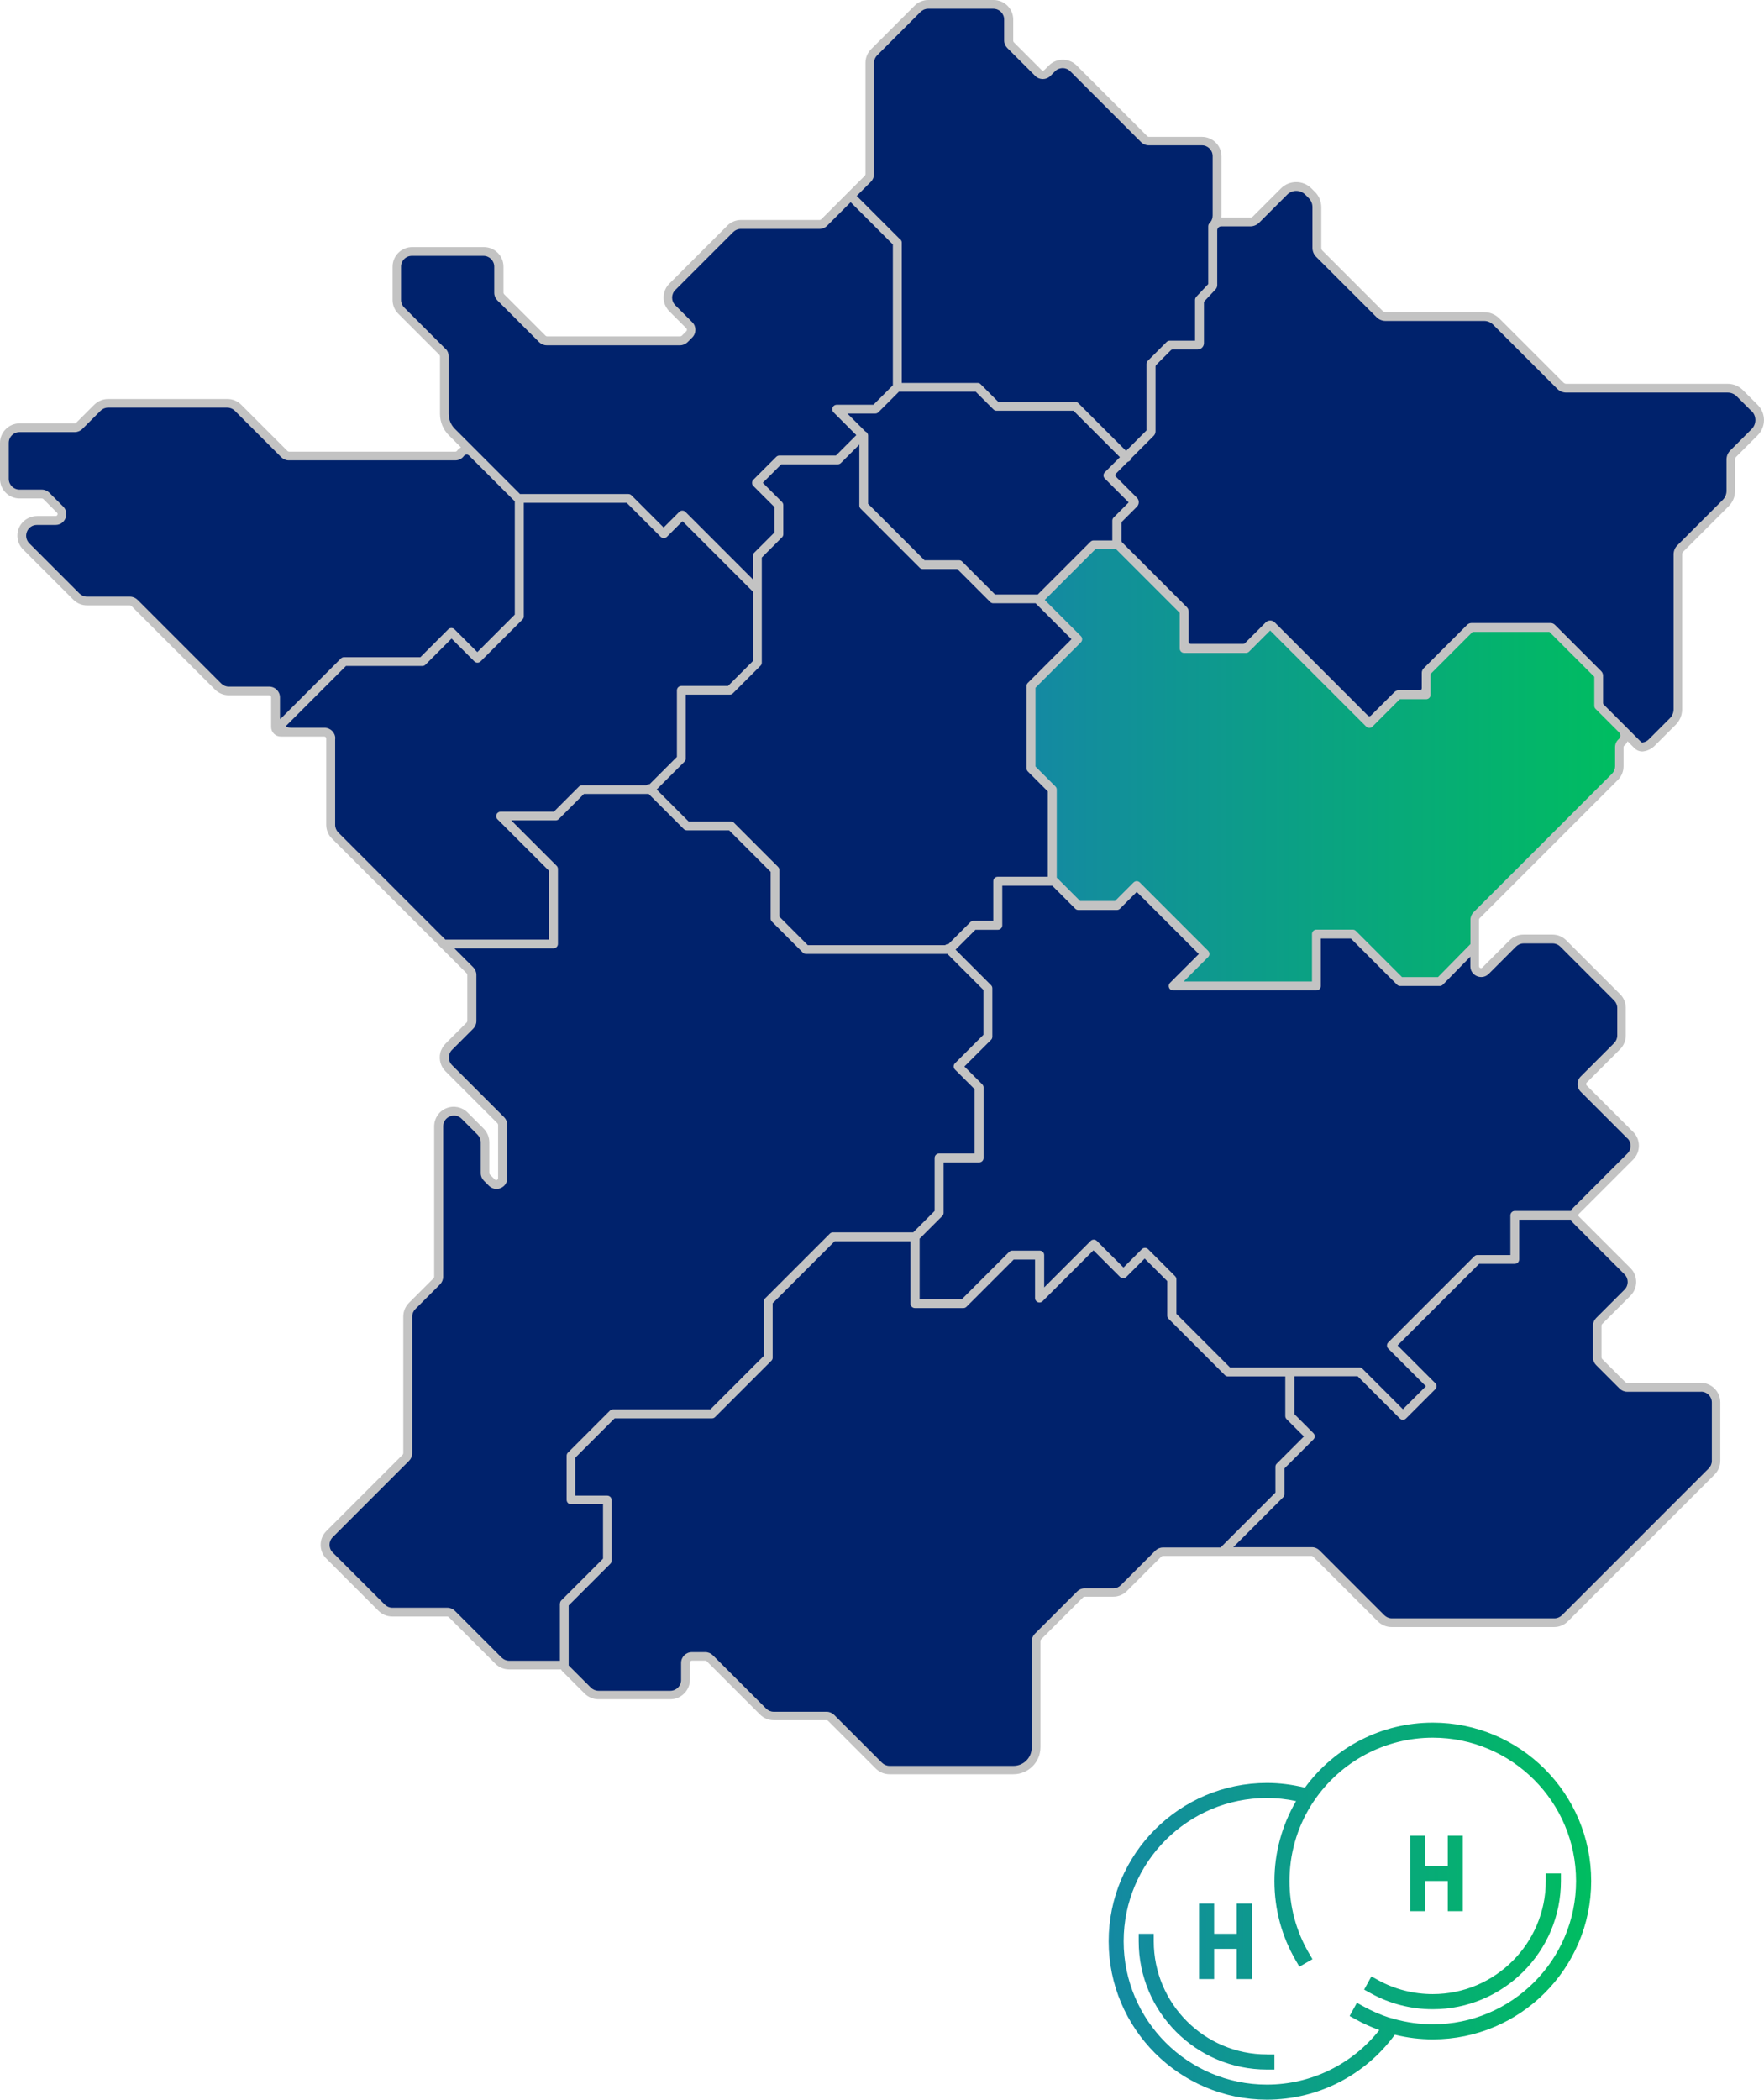
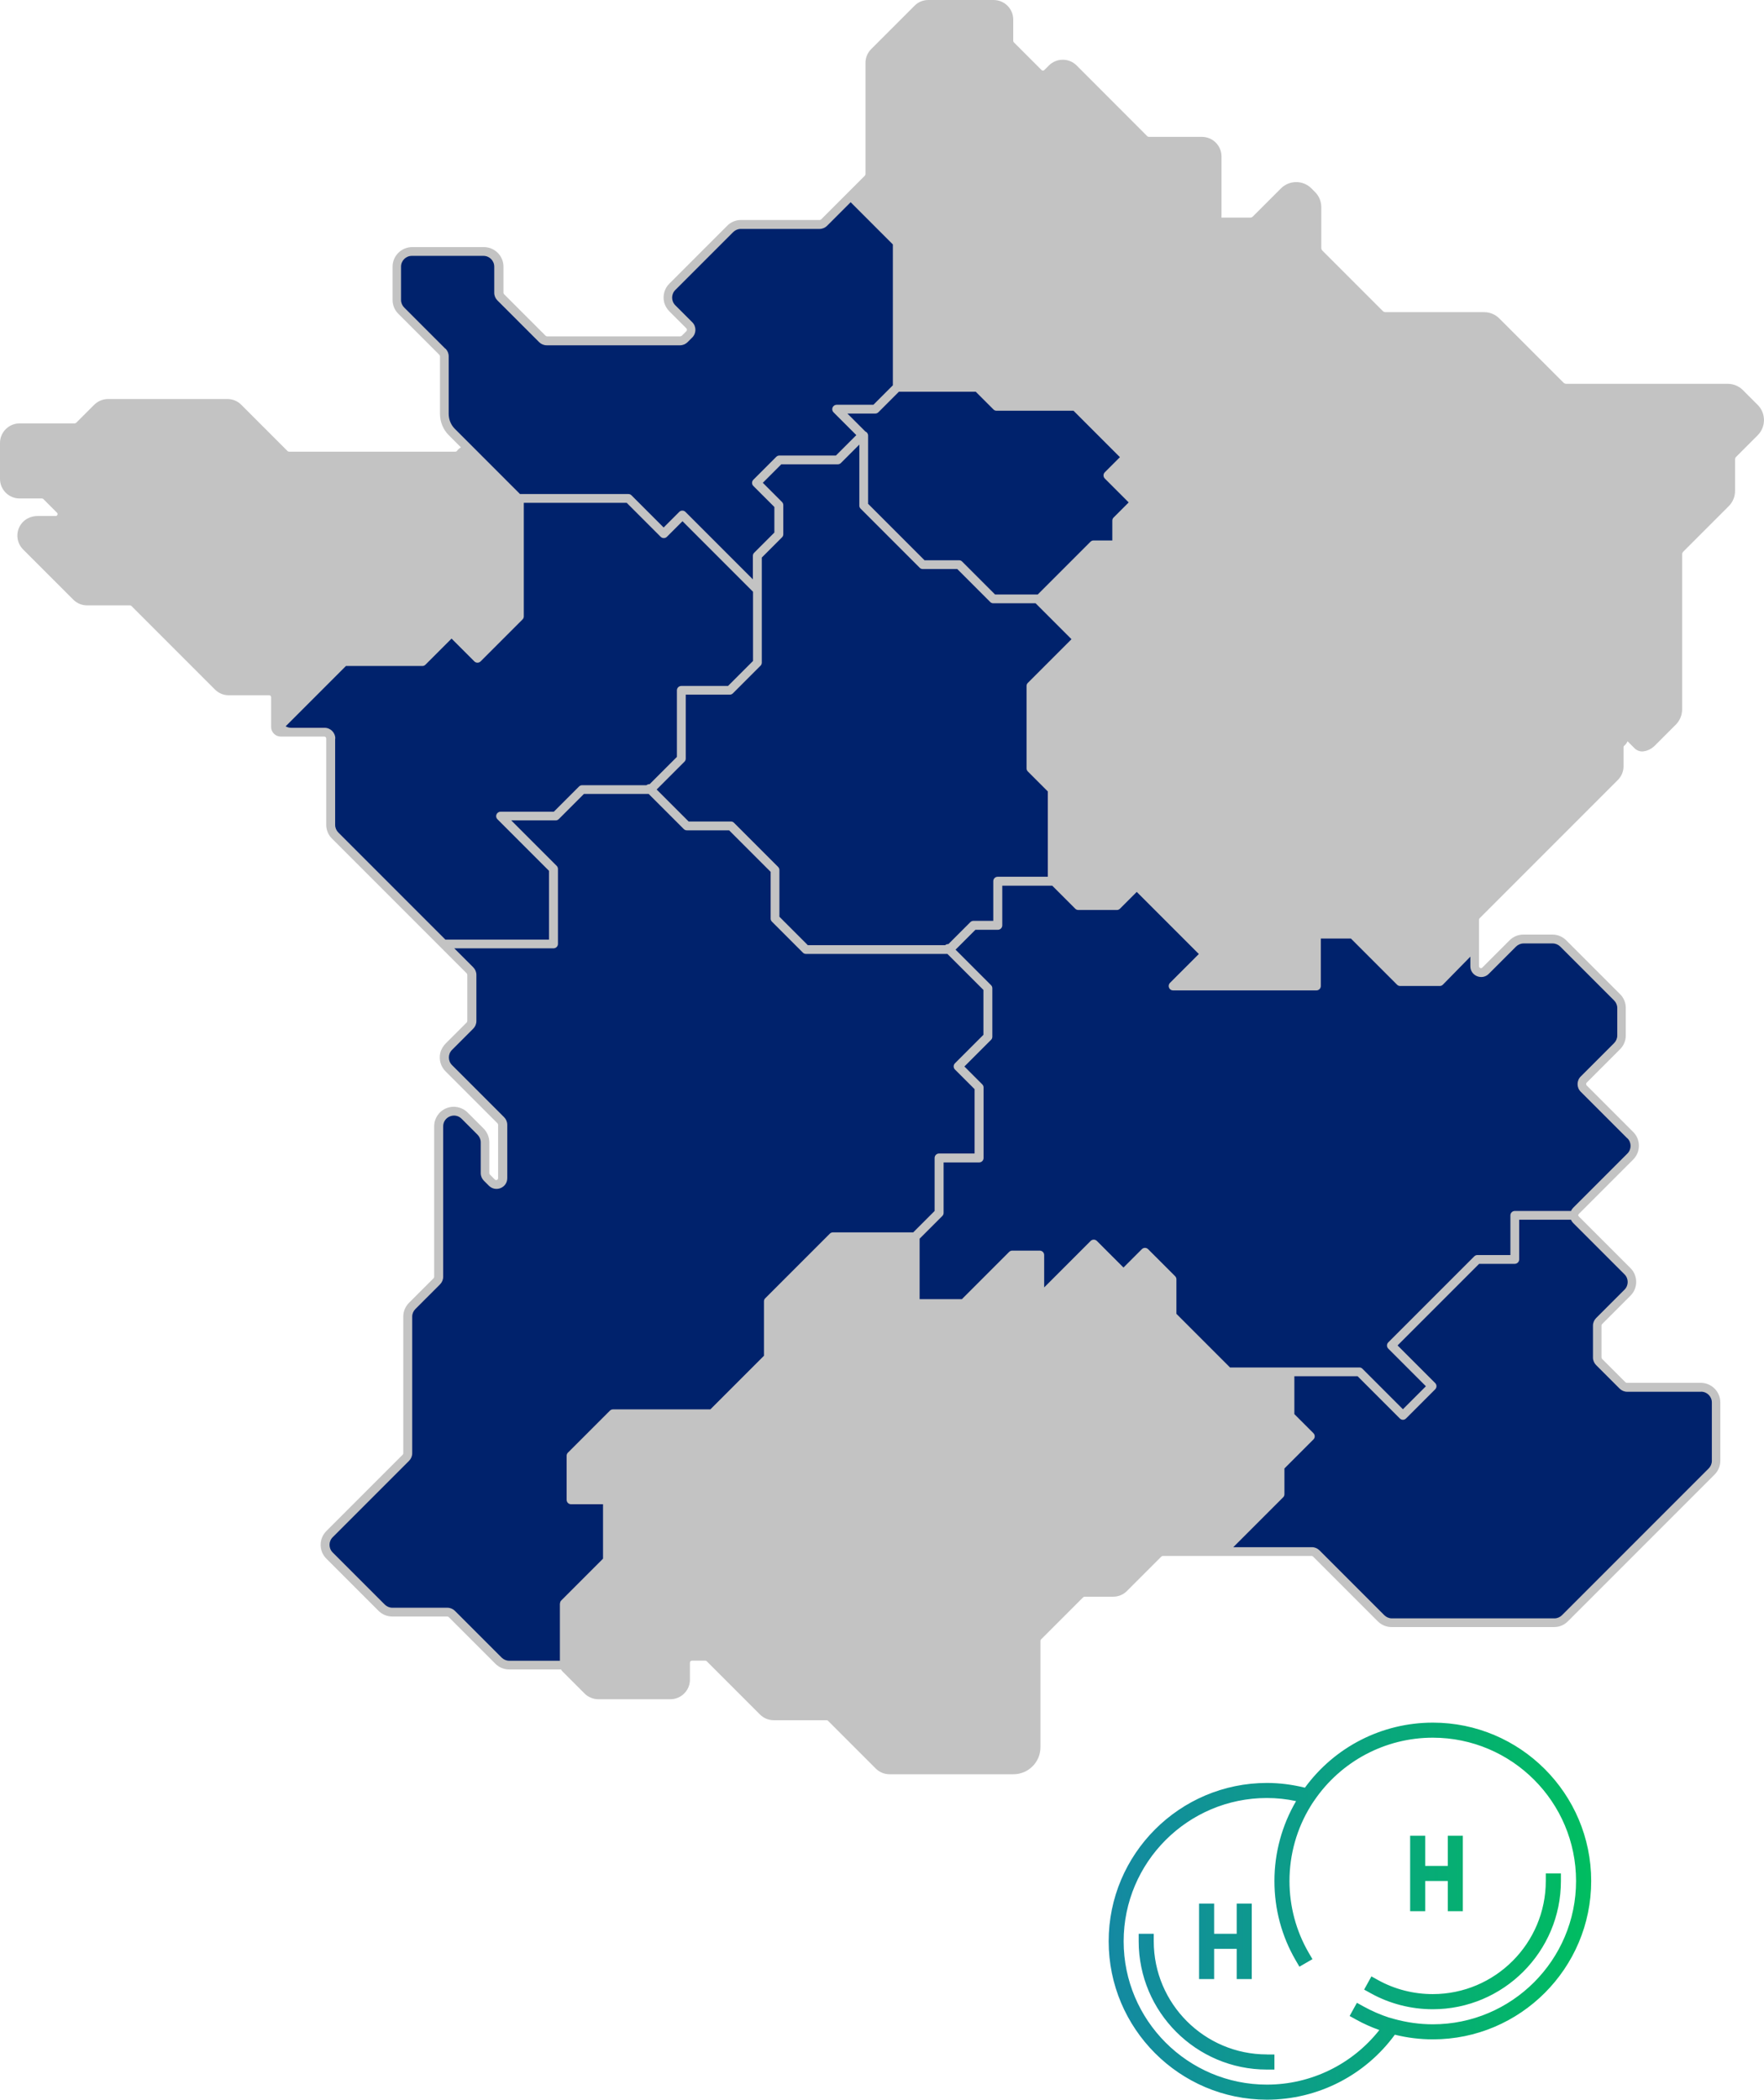
<svg xmlns="http://www.w3.org/2000/svg" xmlns:xlink="http://www.w3.org/1999/xlink" id="Calque_2" data-name="Calque 2" viewBox="0 0 227.32 270.48">
  <defs>
    <style>
      .cls-1 {
        fill: #00226c;
      }

      .cls-2 {
        fill: url(#Dégradé_sans_nom_7-2);
      }

      .cls-3 {
        fill: #c3c3c3;
      }

      .cls-4 {
        fill: url(#Dégradé_sans_nom_7);
      }
    </style>
    <linearGradient id="Dégradé_sans_nom_7" data-name="Dégradé sans nom 7" x1="142.86" y1="246.19" x2="205.04" y2="246.19" gradientTransform="matrix(1, 0, 0, 1, 0, 0)" gradientUnits="userSpaceOnUse">
      <stop offset="0" stop-color="#1489a2" />
      <stop offset="1" stop-color="#00bd60" />
    </linearGradient>
    <linearGradient id="Dégradé_sans_nom_7-2" data-name="Dégradé sans nom 7" x1="133.43" y1="98.59" x2="208.78" y2="98.59" xlink:href="#Dégradé_sans_nom_7" />
  </defs>
  <g id="Calque_5" data-name="Calque 5">
    <path class="cls-4" d="M184.64,221.9c-6.53,0-12.64,3.12-16.48,8.38-1.63-.4-3.27-.61-4.89-.61-11.25,0-20.4,9.15-20.4,20.4s9.15,20.4,20.4,20.4c6.53,0,12.64-3.12,16.48-8.37,1.61,.4,3.25,.6,4.9,.6,11.25,0,20.4-9.15,20.4-20.4s-9.15-20.4-20.4-20.4Zm0,38.86c-1.69,0-3.39-.24-5.04-.7l-.55-.16h-.03c-1.14-.37-2.26-.86-3.31-1.44l-.85-.47-.94,1.7,.85,.47c.95,.53,1.95,.97,2.98,1.34-3.49,4.42-8.81,7.03-14.49,7.03-10.18,0-18.46-8.28-18.46-18.46s8.28-18.46,18.46-18.46c1.25,0,2.51,.13,3.76,.4-1.82,3.11-2.79,6.66-2.79,10.29s.94,7.12,2.73,10.2l.49,.84,1.68-.97-.49-.84c-1.62-2.79-2.47-5.98-2.47-9.23,0-3.43,.95-6.79,2.75-9.69l.18-.29,.26-.38c3.45-5.07,9.16-8.1,15.28-8.1,10.18,0,18.46,8.28,18.46,18.46s-8.28,18.46-18.46,18.46Zm-21.38,3.89h.97v1.94h-.97c-9.11,0-16.52-7.41-16.52-16.52v-.97h1.94v.97c0,8.04,6.54,14.57,14.57,14.57Zm-6.8-9.72h-1.94v-9.72h1.94v3.89h2.91v-3.89h1.94v9.72h-1.94v-3.89h-2.91v3.89Zm27.2-8.74h-1.94v-9.72h1.94v3.89h2.91v-3.89h1.94v9.72h-1.94v-3.89h-2.91v3.89Zm17.49-4.86v.97c0,9.11-7.41,16.52-16.52,16.52-2.79,0-5.56-.71-7.99-2.06l-.85-.47,.94-1.7,.85,.47c2.14,1.19,4.58,1.81,7.05,1.81,8.04,0,14.57-6.54,14.57-14.57v-.97h1.94Z" />
    <g>
      <path class="cls-3" d="M226.51,52.16l-1.91-1.91c-.52-.52-1.22-.81-1.96-.81h-20.8c-.13,0-.26-.05-.36-.15l-8.27-8.27c-.52-.52-1.22-.81-1.96-.81h-12.7c-.13,0-.26-.05-.36-.15l-7.77-7.77c-.09-.09-.15-.22-.15-.36v-5.24c0-.74-.29-1.45-.82-1.97l-.45-.45c-1.09-1.09-2.85-1.08-3.93,0l-3.61,3.61c-.1,.1-.22,.15-.36,.15h-3.7c0-.08,.01-.17,.01-.25v-7.63c0-1.39-1.13-2.52-2.53-2.52h-6.84c-.07,0-.13-.03-.18-.07l-9.12-9.13c-.98-.98-2.58-.98-3.57,0l-.59,.59c-.1,.1-.26,.1-.36,0l-3.58-3.58s-.07-.11-.07-.18V2.52c0-1.39-1.13-2.52-2.53-2.52h-8.41c-.67,0-1.31,.26-1.78,.74l-5.58,5.58c-.48,.48-.74,1.11-.74,1.78v14.34c0,.07-.03,.13-.07,.18l-1.82,1.82-.8,.8-3.03,3.03s-.11,.07-.18,.07h-10.14c-.67,0-1.31,.26-1.78,.74l-7.46,7.46c-.61,.61-.87,1.49-.67,2.37,.11,.47,.37,.9,.72,1.24l2.15,2.15c.06,.06,.07,.13,.07,.18s-.01,.12-.07,.18l-.6,.6s-.11,.07-.18,.07h-17.17c-.07,0-.13-.03-.18-.07l-5.37-5.37s-.07-.11-.07-.18v-3.36c0-1.39-1.13-2.52-2.53-2.52h-9.23c-1.39,0-2.53,1.13-2.53,2.52v4.29c0,.67,.26,1.31,.74,1.78l5.3,5.3h0s.07,.11,.07,.18v7.41c0,1.04,.41,2.04,1.15,2.77l1.55,1.55h0c-.2,.11-.38,.27-.52,.46-.06,.08-.14,.09-.2,.09h-21.44c-.07,0-.13-.03-.18-.07l-5.97-5.97c-.48-.48-1.11-.74-1.78-.74H13.93c-.67,0-1.31,.27-1.79,.74l-2.33,2.33s-.11,.07-.18,.07H2.53c-1.39,0-2.53,1.13-2.53,2.52v4.63c0,1.39,1.13,2.52,2.53,2.52h2.87c.07,0,.13,.03,.18,.07l1.77,1.77c.08,.08,.1,.17,.05,.27-.04,.1-.12,.15-.23,.15h-2.33c-.84,0-1.66,.38-2.14,1.07-.72,1.04-.57,2.39,.28,3.24l6.46,6.46c.48,.48,1.11,.74,1.78,.74h5.53c.07,0,.13,.03,.18,.07l10.77,10.77c.48,.48,1.11,.74,1.78,.74h5.21c.14,0,.25,.11,.25,.25v3.83c0,.69,.56,1.24,1.24,1.24h5.61c.14,0,.25,.11,.25,.25v11.11c0,.67,.26,1.31,.74,1.78l13.8,13.8,1.14,1.14,2.43,2.43s.07,.11,.07,.18v5.95c0,.07-.03,.13-.07,.18l-2.69,2.69c-.34,.34-.61,.77-.72,1.24-.2,.88,.06,1.76,.67,2.37l6.71,6.71s.07,.11,.07,.18v6.87c0,.11-.05,.19-.15,.23-.1,.04-.19,.02-.27-.05l-.64-.64s-.07-.11-.07-.18v-3.96c0-.67-.27-1.31-.74-1.79l-2.06-2.06c-.72-.72-1.8-.94-2.75-.55-.95,.39-1.56,1.31-1.56,2.33v19.38c0,.07-.03,.13-.07,.18l-3.17,3.17c-.48,.48-.74,1.11-.74,1.78v17.6c0,.07-.03,.13-.07,.18l-9.84,9.84c-.48,.48-.74,1.11-.74,1.78s.26,1.31,.74,1.78l6.71,6.71c.48,.48,1.11,.74,1.78,.74h7.09c.07,0,.13,.03,.18,.07l6.01,6.01c.48,.48,1.11,.74,1.78,.74h6.53c.05,0,.1,0,.15-.01,.05,.09,.11,.18,.18,.25l2.86,2.86c.47,.47,1.12,.74,1.79,.74h9.26c1.39,0,2.53-1.13,2.53-2.52v-2.2c0-.14,.11-.25,.25-.25h1.73c.07,0,.13,.03,.18,.07l6.86,6.86c.48,.48,1.11,.74,1.78,.74h6.81c.07,0,.13,.03,.18,.07l6.15,6.15c.48,.48,1.11,.74,1.78,.74h15.97c1.92,0,3.48-1.56,3.48-3.48v-13.7c0-.07,.03-.13,.07-.18l5.44-5.44s.11-.07,.18-.07h3.68c.67,0,1.31-.26,1.78-.74l4.44-4.44s.11-.07,.18-.07h19.17c.07,0,.13,.03,.18,.07l8.35,8.35c.48,.48,1.11,.74,1.78,.74h20.94c.67,0,1.31-.26,1.78-.74l18.9-18.9c.48-.48,.74-1.11,.74-1.78v-7.52c0-1.39-1.13-2.52-2.53-2.52h-9.51c-.07,0-.13-.03-.18-.07l-3.02-3.02s-.07-.11-.07-.18v-4.11c0-.07,.03-.13,.07-.18l3.66-3.66c.48-.48,.74-1.11,.74-1.78s-.26-1.31-.74-1.78l-6.64-6.64s-.04-.05-.05-.07c-.02-.04-.04-.07-.05-.1,.02-.03,.04-.07,.05-.1,.02-.03,.03-.06,.05-.08l6.99-6.99c.48-.48,.74-1.11,.74-1.78s-.26-1.31-.74-1.78l-5.99-5.99c-.06-.06-.07-.13-.07-.18s.01-.12,.07-.18l4.3-4.3c.48-.48,.74-1.11,.74-1.78v-3.54c0-.67-.26-1.31-.74-1.78l-6.93-6.93c-.48-.48-1.11-.74-1.78-.74h-3.75c-.67,0-1.31,.26-1.78,.74l-3.51,3.51c-.08,.08-.17,.1-.27,.05-.1-.04-.15-.12-.15-.23v-5.99c0-.07,.03-.13,.07-.18l17.81-17.81c.48-.48,.74-1.11,.74-1.78v-2.45c0-.08,.02-.14,.08-.18,.19-.16,.34-.36,.44-.58h0l.9,.9c.26,.26,.62,.41,.98,.41,.07,0,.14,0,.21-.02,.53-.08,1.01-.33,1.39-.7l2.74-2.74c.52-.52,.81-1.23,.81-1.97v-19.95c0-.13,.05-.26,.15-.36l5.86-5.86c.52-.52,.81-1.22,.81-1.96v-4.04c0-.13,.05-.26,.15-.36l2.76-2.76c1.09-1.09,1.09-2.85,0-3.93Z" />
      <path class="cls-1" d="M104.08,121.75h17.72c.12-.1,.27-.15,.42-.14l2.82-2.82c.11-.11,.25-.17,.4-.17h2.56v-5.11c0-.31,.25-.57,.57-.57h6.46v-10.99l-2.57-2.57c-.11-.11-.17-.25-.17-.4v-10.62c0-.15,.06-.3,.17-.4l5.62-5.62-4.63-4.63h-5.45c-.15,0-.3-.06-.4-.17l-4.24-4.24h-4.45c-.15,0-.3-.06-.4-.17l-7.6-7.6c-.11-.11-.17-.25-.17-.4v-7.86l-2.37,2.37c-.11,.11-.25,.17-.4,.17h-7.29l-2.38,2.38,2.47,2.47c.11,.11,.17,.25,.17,.4v3.76c0,.15-.06,.3-.17,.4l-2.6,2.6v4.17s0,.04,0,.06c0,.03,0,.06,0,.08v9.23c0,.15-.06,.3-.17,.4l-3.55,3.55c-.11,.11-.25,.17-.4,.17h-5.68v8.24c0,.15-.06,.3-.17,.4l-3.58,3.58,4.12,4.12h5.45c.15,0,.3,.06,.4,.17l5.68,5.68c.11,.11,.17,.25,.17,.4v6.02l3.64,3.64Z" />
      <path class="cls-1" d="M57.41,44.91c.26,.26,.41,.61,.41,.98v7.41c0,.74,.29,1.45,.82,1.97l8.37,8.37h13.97c.15,0,.3,.06,.4,.17l4.14,4.14,2.01-2.01c.22-.22,.58-.22,.8,0l8.69,8.69v-3.03c0-.15,.06-.3,.17-.4l2.6-2.6v-3.29l-2.71-2.71c-.22-.22-.22-.58,0-.8l2.95-2.95c.11-.11,.25-.17,.4-.17h7.29l2.63-2.63-2.94-2.94c-.16-.16-.21-.41-.12-.62,.09-.21,.3-.35,.52-.35h4.74l2.51-2.51V31.49l-5.44-5.44-3.03,3.03c-.26,.26-.61,.41-.98,.41h-10.15c-.37,0-.72,.15-.98,.41l-7.46,7.46c-.54,.54-.54,1.42,0,1.96l2.19,2.19c.54,.54,.54,1.42,0,1.96l-.6,.6c-.26,.26-.61,.41-.98,.41h-17.18c-.37,0-.72-.15-.98-.41l-5.37-5.37c-.26-.26-.41-.61-.41-.98v-3.37c0-.77-.62-1.39-1.39-1.39h-9.23c-.77,0-1.39,.62-1.39,1.39v4.29c0,.37,.15,.72,.41,.98l5.3,5.3Z" />
      <path class="cls-1" d="M209.69,146.62l-5.99-5.99c-.54-.54-.54-1.42,0-1.96l4.3-4.3c.26-.26,.41-.61,.41-.98v-3.54c0-.37-.15-.72-.41-.98l-6.93-6.93c-.26-.26-.61-.41-.98-.41h-3.75c-.37,0-.72,.15-.98,.41l-3.51,3.51c-.87,.87-2.37,.25-2.37-.98v-1.24l-3.54,3.61c-.11,.11-.25,.17-.4,.17h-5.11c-.15,0-.3-.06-.4-.17l-5.94-5.94h-3.88v6.11c0,.31-.25,.57-.57,.57h-18.47c-.23,0-.44-.14-.52-.35-.09-.21-.04-.46,.12-.62l3.72-3.72-8-8-2.16,2.16c-.11,.11-.25,.17-.4,.17h-4.97c-.15,0-.3-.06-.4-.17l-2.96-2.96h-6.44v5.11c0,.31-.25,.57-.57,.57h-2.89l-2.56,2.56,4.57,4.57c.11,.11,.17,.25,.17,.4v6.25c0,.15-.06,.3-.17,.4l-3.43,3.43,2.3,2.3c.11,.11,.17,.25,.17,.4v9.09c0,.31-.25,.57-.57,.57h-4.58v6.5c0,.15-.06,.3-.17,.4l-2.92,2.92v7.79h5.45l6.08-6.08c.11-.11,.25-.17,.4-.17h3.55c.31,0,.57,.25,.57,.57v4.17l5.99-5.99c.22-.22,.58-.22,.8,0l3.43,3.43,2.37-2.37c.22-.22,.58-.22,.8,0l3.48,3.48c.11,.11,.17,.25,.17,.4v4.45l6.91,6.91h16.67c.15,0,.3,.06,.4,.17l5.21,5.21,2.96-2.96-4.85-4.85c-.22-.22-.22-.58,0-.8l11.08-11.08c.11-.11,.25-.17,.4-.17h4.26v-5.11c0-.31,.25-.57,.57-.57h7.24c.07-.15,.16-.29,.28-.41l6.99-6.99c.54-.54,.54-1.42,0-1.96Z" />
-       <path class="cls-2" d="M143.81,70.75h-2.65l-6.53,6.53,4.66,4.66c.22,.22,.22,.58,0,.8l-5.85,5.85v10.15l2.57,2.57c.11,.11,.17,.25,.17,.4v11.34l3.01,3.01h4.5l2.39-2.39c.22-.22,.58-.22,.8,0l8.81,8.81c.22,.22,.22,.58,0,.8l-3.15,3.15h16.53v-6.11c0-.31,.25-.57,.57-.57h4.69c.15,0,.3,.06,.4,.17l5.94,5.94h4.64l4.18-4.25v-3.13c0-.37,.15-.72,.41-.98l17.82-17.82c.26-.26,.41-.61,.41-.98v-2.45c0-.44,.19-.8,.47-1.04,.26-.23,.28-.62,.04-.87l-3.02-3.02c-.11-.11-.17-.25-.17-.4v-3.74l-5.78-5.78h-9.9l-5.42,5.42v2.68c0,.31-.25,.57-.57,.57h-3.39l-3.53,3.53c-.22,.22-.58,.22-.8,0l-12.38-12.38-2.72,2.72c-.11,.11-.25,.17-.4,.17h-7.96c-.31,0-.57-.25-.57-.57v-4.59l-8.19-8.19Z" />
-       <path class="cls-1" d="M116.04,30.85c.11,.11,.17,.25,.17,.4v18.08h9.77c.15,0,.3,.06,.4,.17l2.28,2.28h9.92c.15,0,.3,.06,.4,.17l6.13,6.13,2.63-2.63v-8.57c0-.15,.06-.3,.17-.4l2.42-2.42c.11-.11,.25-.17,.4-.17h3.27v-5.26c0-.14,.06-.28,.15-.39l1.55-1.65v-7.45c0-.11,.03-.22,.09-.31l.15-.17c.23-.25,.33-.57,.33-.91h0v-7.64c0-.77-.62-1.39-1.39-1.39h-6.85c-.37,0-.72-.15-.98-.41l-9.13-9.13c-.54-.54-1.42-.54-1.96,0l-.6,.6c-.54,.54-1.42,.54-1.96,0l-3.59-3.59c-.26-.26-.41-.61-.41-.98V2.52c0-.77-.62-1.39-1.39-1.39h-8.41c-.37,0-.72,.15-.98,.41l-5.58,5.58c-.26,.26-.41,.61-.41,.98v14.34c0,.37-.15,.72-.41,.98l-1.82,1.82,5.61,5.61Z" />
      <path class="cls-1" d="M144.31,58.88l-5.97-5.97h-9.92c-.15,0-.3-.06-.4-.17l-2.28-2.28h-9.9l-2.64,2.64c-.11,.11-.25,.17-.4,.17h-3.6l2.31,2.31c.21,.08,.36,.29,.36,.53v8.79l7.27,7.27h4.45c.15,0,.3,.06,.4,.17l4.24,4.24h5.5l6.79-6.79c.11-.11,.25-.17,.4-.17h2.42v-2.56c0-.15,.06-.3,.17-.4l1.94-1.94-3.08-3.08c-.22-.22-.22-.58,0-.8l1.94-1.94Z" />
      <path class="cls-1" d="M43.19,95.15v11.11c0,.37,.15,.72,.41,.98l13.8,13.8h13.35v-8.86l-6.65-6.65c-.16-.16-.21-.41-.12-.62,.09-.21,.3-.35,.52-.35h6.87l3.24-3.24c.11-.11,.25-.17,.4-.17h8.29c.12-.1,.27-.15,.42-.14l3.51-3.51v-8.57c0-.31,.25-.57,.57-.57h6.02l3.22-3.22v-8.91l-9.09-9.09-2.01,2.01c-.22,.22-.58,.22-.8,0l-4.38-4.38h-13.26v14.63c0,.15-.06,.3-.17,.4l-5.4,5.4c-.22,.22-.58,.22-.8,0l-2.94-2.94-3.36,3.36c-.11,.11-.25,.17-.4,.17h-9.85l-7.77,7.77c.2,.11,.43,.19,.68,.19h4.33c.77,0,1.39,.62,1.39,1.39Z" />
      <path class="cls-1" d="M219.2,179.28h-9.51c-.37,0-.72-.15-.98-.41l-3.02-3.02c-.26-.26-.41-.61-.41-.98v-4.11c0-.37,.15-.72,.41-.98l3.66-3.66c.54-.54,.54-1.42,0-1.96l-6.63-6.63c-.12-.12-.21-.26-.28-.41h-6.67v5.11c0,.31-.25,.57-.57,.57h-4.59l-10.51,10.51,4.85,4.85c.22,.22,.22,.58,0,.8l-3.76,3.76c-.11,.11-.26,.17-.4,.17s-.29-.06-.4-.17l-5.44-5.44h-8.15v4.88l2.46,2.46c.22,.22,.22,.58,0,.8l-3.74,3.74v3.32c0,.15-.06,.3-.17,.4l-6.42,6.42h10.13c.37,0,.72,.15,.98,.41l8.35,8.35c.26,.26,.61,.41,.98,.41h20.94c.37,0,.72-.15,.98-.41l18.9-18.9c.26-.26,.41-.61,.41-.98v-7.52c0-.77-.62-1.39-1.39-1.39Z" />
-       <path class="cls-1" d="M36.08,89.82v2.55c0,.09,0,.18,.03,.27l7.81-7.81c.11-.11,.25-.17,.4-.17h9.85l3.6-3.6c.22-.22,.58-.22,.8,0l2.94,2.94,4.83-4.83v-14.59l-5.89-5.89c-.2-.2-.51-.16-.68,.06-.24,.33-.63,.55-1.11,.55h-21.44c-.37,0-.72-.15-.98-.41l-5.97-5.97c-.26-.26-.61-.41-.98-.41H13.93c-.37,0-.72,.15-.98,.41l-2.33,2.33c-.26,.26-.61,.41-.98,.41H2.52c-.77,0-1.39,.62-1.39,1.39v4.63c0,.77,.62,1.39,1.39,1.39h2.87c.37,0,.72,.15,.98,.41l1.77,1.77c.87,.87,.25,2.37-.98,2.37h-2.4c-1.24,0-1.85,1.49-.98,2.37l6.46,6.46c.26,.26,.61,.41,.98,.41h5.53c.37,0,.72,.15,.98,.41l10.77,10.77c.26,.26,.61,.41,.98,.41h5.21c.77,0,1.39,.62,1.39,1.39Z" />
-       <path class="cls-1" d="M225.71,52.96l-1.91-1.91c-.31-.31-.73-.48-1.16-.48h-20.8c-.44,0-.85-.17-1.16-.48l-8.27-8.27c-.31-.31-.73-.48-1.16-.48h-12.7c-.44,0-.85-.17-1.16-.48l-7.78-7.77c-.31-.31-.48-.73-.48-1.16v-5.25c0-.44-.17-.85-.48-1.16l-.45-.45c-.64-.64-1.68-.64-2.32,0l-3.61,3.61c-.31,.31-.73,.48-1.16,.48h-3.74c-.28,0-.5,.22-.51,.5v7.07c0,.21-.09,.41-.23,.56l-1.41,1.5s-.07,.11-.07,.17v5.24c0,.45-.37,.82-.82,.82h-3.24c-.07,0-.13,.03-.18,.07l-1.93,1.93s-.07,.11-.07,.18v8.36c0,.22-.09,.43-.24,.58l-2.84,2.84s-.05,.07-.07,.12c-.03,.08-.07,.16-.14,.23-.07,.07-.15,.11-.23,.14-.04,.01-.08,.03-.12,.07l-1.48,1.49c-.1,.1-.1,.26,0,.36l2.72,2.72c.32,.32,.32,.84,0,1.16l-1.92,1.92s-.07,.11-.07,.18v2.3c0,.07,.03,.13,.07,.18l8.35,8.35c.15,.15,.24,.36,.24,.58v3.9c0,.14,.11,.26,.26,.26h6.79c.07,0,.13-.03,.18-.07l2.7-2.7c.32-.32,.84-.32,1.16,0l12.02,12.02c.1,.1,.26,.1,.36,0l3.04-3.04c.15-.15,.36-.24,.58-.24h2.69c.14,0,.26-.11,.26-.26v-1.98c0-.22,.09-.43,.24-.58l5.6-5.6c.15-.15,.36-.24,.58-.24h10.16c.22,0,.43,.09,.58,.24l5.96,5.96c.15,.15,.24,.36,.24,.58v3.53c0,.07,.03,.13,.07,.18l4.83,4.83c.06,.06,.13,.09,.21,.07,.28-.04,.55-.17,.76-.38l2.74-2.74c.31-.31,.48-.73,.48-1.16v-19.95c0-.44,.17-.85,.48-1.16l5.86-5.86c.31-.31,.48-.73,.48-1.16v-4.04c0-.44,.17-.85,.48-1.16l2.76-2.76c.64-.64,.64-1.68,0-2.32Z" />
-       <path class="cls-1" d="M164.36,192.26v-3.32c0-.15,.06-.3,.17-.4l3.5-3.5-2.23-2.23c-.11-.11-.17-.25-.17-.4v-5.11h-7.39c-.15,0-.3-.06-.4-.17l-7.25-7.25c-.11-.11-.17-.25-.17-.4v-4.45l-2.91-2.91-2.37,2.37c-.22,.22-.58,.22-.8,0l-3.43-3.43-6.56,6.56c-.16,.16-.41,.21-.62,.12-.21-.09-.35-.3-.35-.52v-4.97h-2.75l-6.08,6.08c-.11,.11-.25,.17-.4,.17h-6.25c-.31,0-.57-.25-.57-.57v-8.03h-9.78l-7.98,7.98v7.01c0,.15-.06,.3-.17,.4l-7.25,7.25c-.11,.11-.25,.17-.4,.17h-12.55l-5.07,5.07v4.88h4.12c.31,0,.57,.25,.57,.57v7.81c0,.15-.06,.3-.17,.4l-5.37,5.37v7.72l2.86,2.86c.26,.26,.61,.41,.98,.41h9.26c.77,0,1.39-.62,1.39-1.39v-2.2c0-.77,.62-1.39,1.39-1.39h1.73c.37,0,.72,.15,.98,.41l6.86,6.86c.26,.26,.61,.41,.98,.41h6.81c.37,0,.72,.15,.98,.41l6.15,6.15c.26,.26,.61,.41,.98,.41h15.98c1.29,0,2.34-1.05,2.34-2.34v-13.7c0-.37,.15-.72,.41-.98l5.44-5.44c.26-.26,.61-.41,.98-.41h3.68c.37,0,.72-.15,.98-.41l4.44-4.44c.26-.26,.61-.41,.98-.41h7.43l7.05-7.05Z" />
      <path class="cls-1" d="M72.17,206.55c0-.15,.06-.3,.17-.4l5.37-5.37v-7.01h-4.12c-.31,0-.57-.25-.57-.57v-5.68c0-.15,.06-.3,.17-.4l5.4-5.4c.11-.11,.25-.17,.4-.17h12.55l6.91-6.91v-7.01c0-.15,.06-.3,.17-.4l8.31-8.31c.11-.11,.25-.17,.4-.17h10.35l2.76-2.76v-6.83c0-.31,.25-.57,.57-.57h4.58v-8.29l-2.53-2.53c-.22-.22-.22-.58,0-.8l3.67-3.67v-5.78l-4.64-4.64h-18.23c-.15,0-.3-.06-.4-.17l-3.98-3.98c-.11-.11-.17-.25-.17-.4v-6.02l-5.35-5.35h-5.45c-.15,0-.3-.06-.4-.17l-4.52-4.52h-8.34l-3.24,3.24c-.11,.11-.25,.17-.4,.17h-5.73l5.85,5.85c.11,.11,.17,.25,.17,.4v9.66c0,.31-.25,.57-.57,.57h-12.79l2.44,2.44c.26,.26,.41,.61,.41,.98v5.95c0,.37-.15,.72-.41,.98l-2.73,2.73c-.54,.54-.54,1.42,0,1.96l6.71,6.71c.26,.26,.41,.61,.41,.98v6.87c0,1.24-1.49,1.85-2.37,.98l-.64-.64c-.26-.26-.41-.61-.41-.98v-3.97c0-.37-.15-.72-.41-.98l-2.06-2.06c-.87-.87-2.37-.25-2.37,.98v19.38c0,.37-.15,.72-.41,.98l-3.17,3.17c-.26,.26-.41,.61-.41,.98v17.6c0,.37-.15,.72-.41,.98l-9.84,9.84c-.54,.54-.54,1.42,0,1.96l6.71,6.71c.26,.26,.61,.41,.98,.41h7.09c.37,0,.72,.15,.98,.41l6.01,6.01c.26,.26,.61,.41,.98,.41h6.53v-7.39Z" />
    </g>
  </g>
</svg>